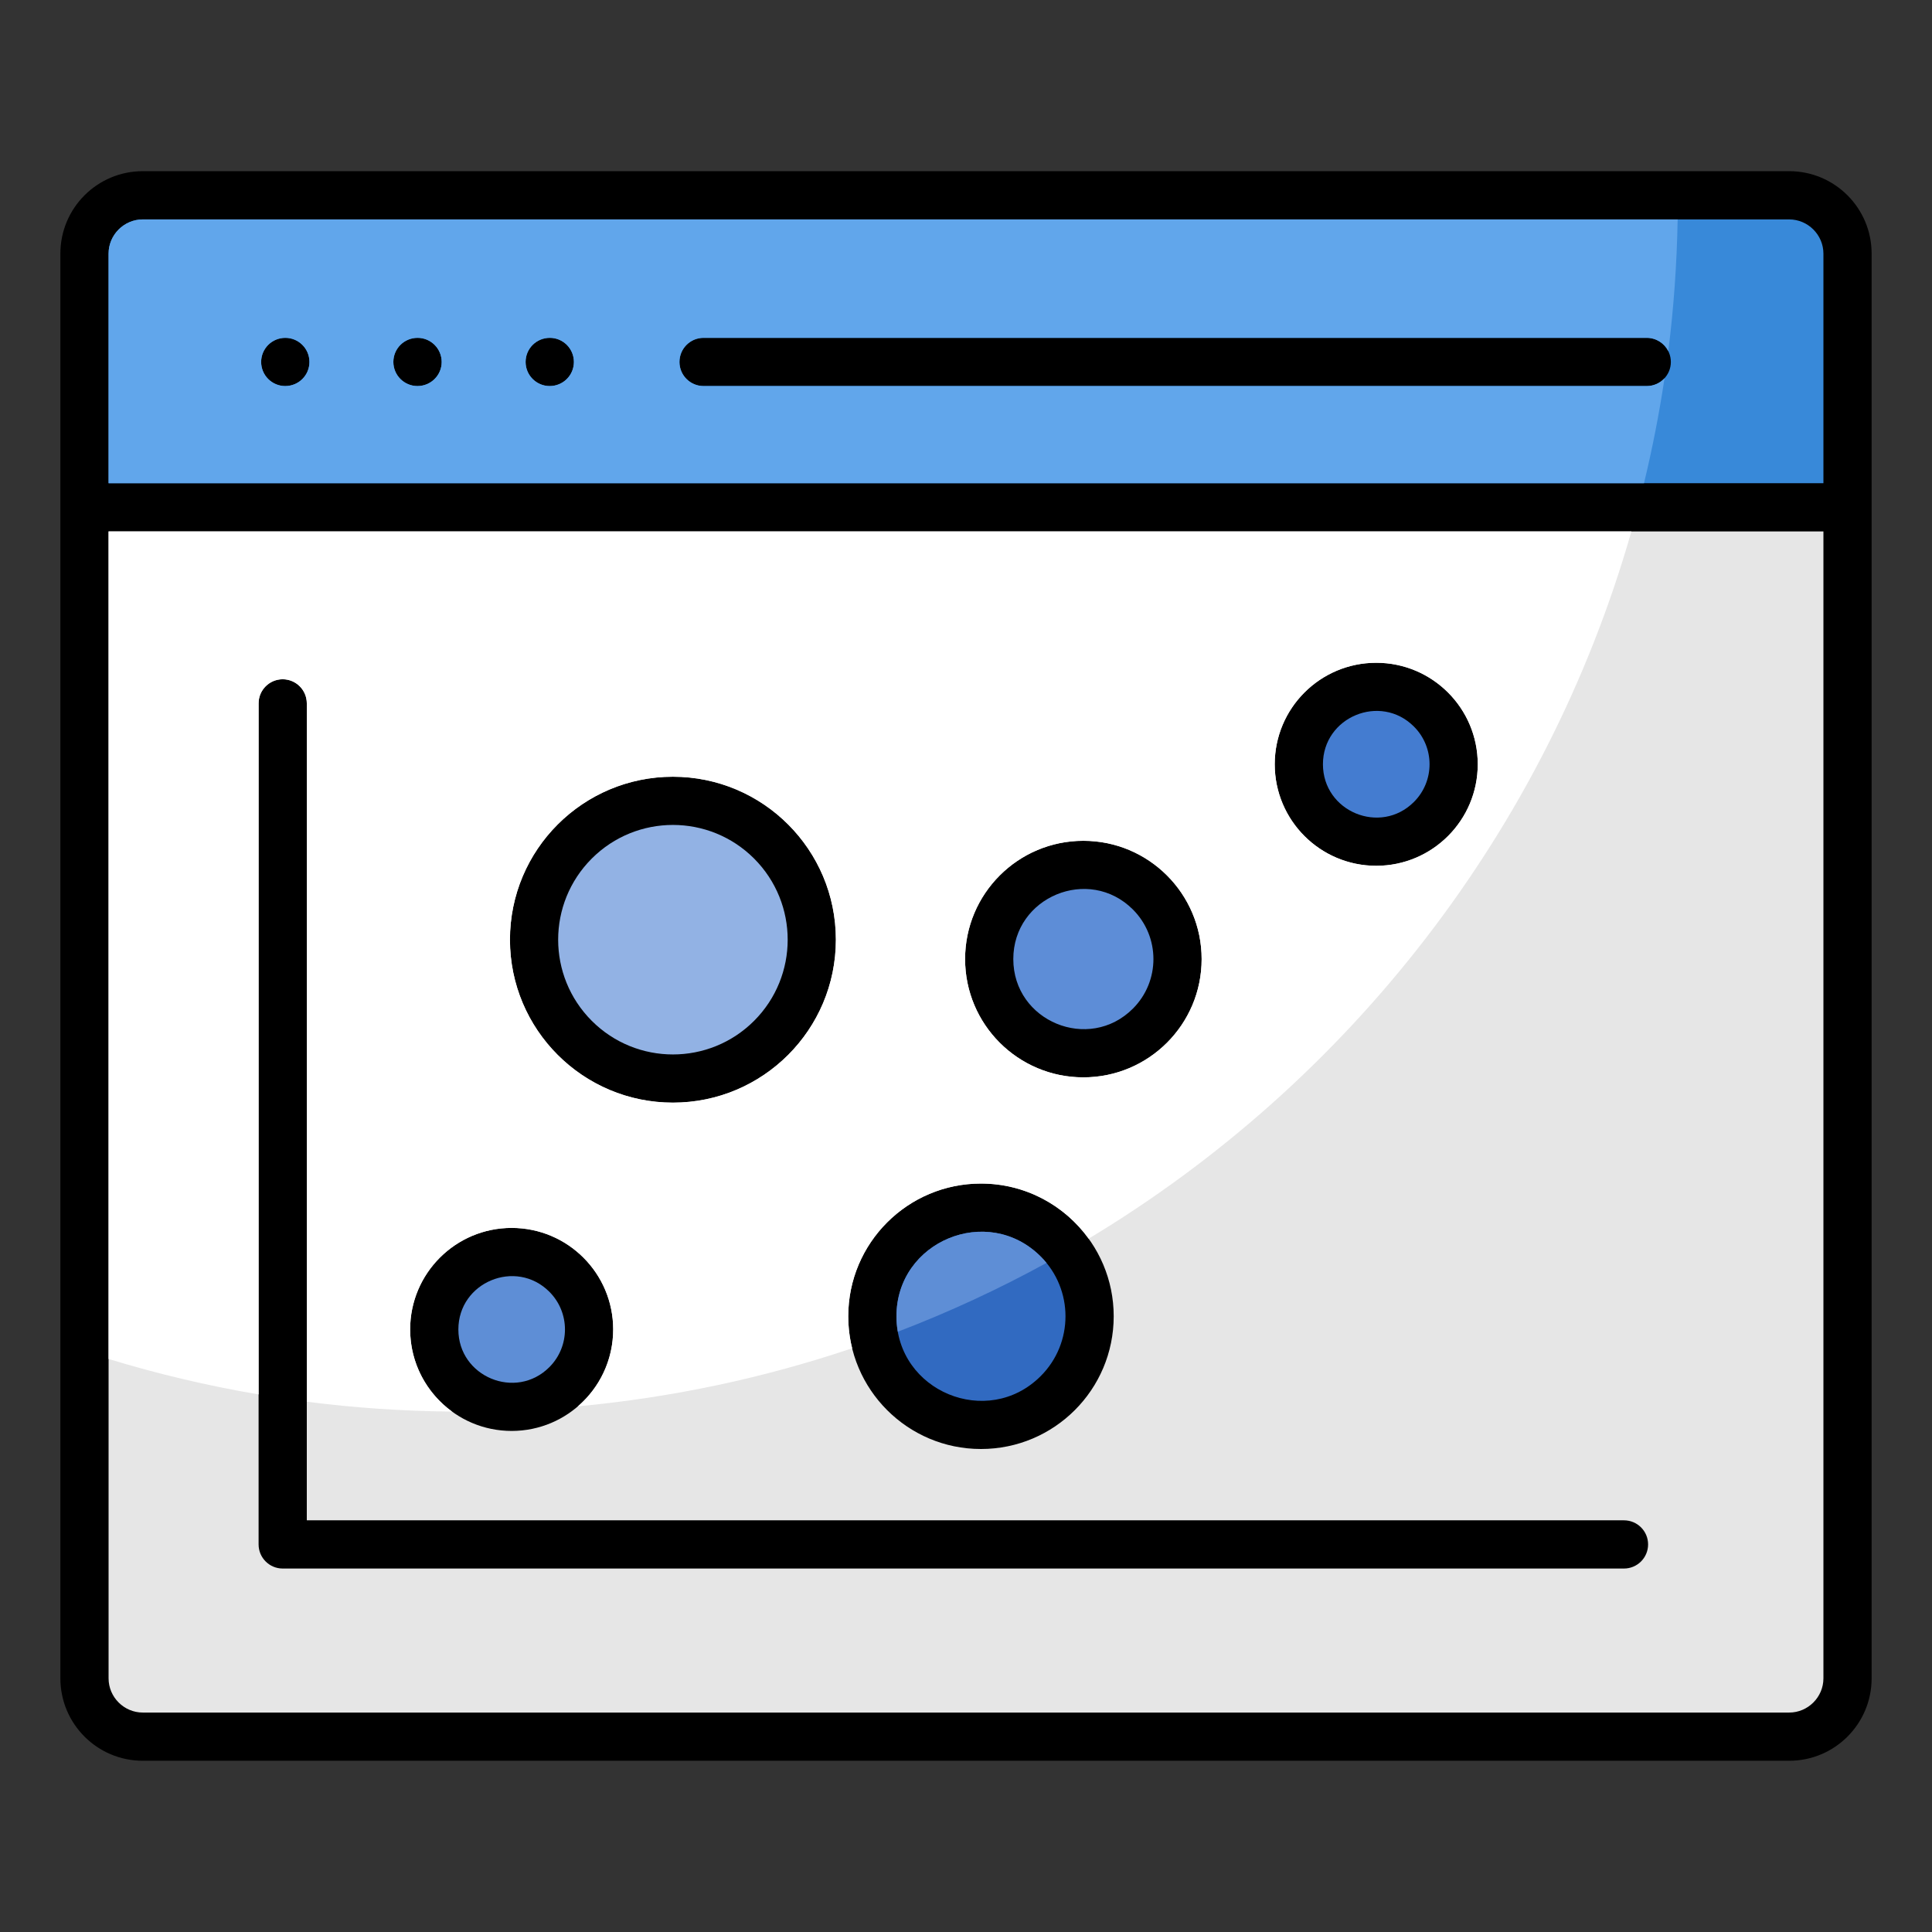
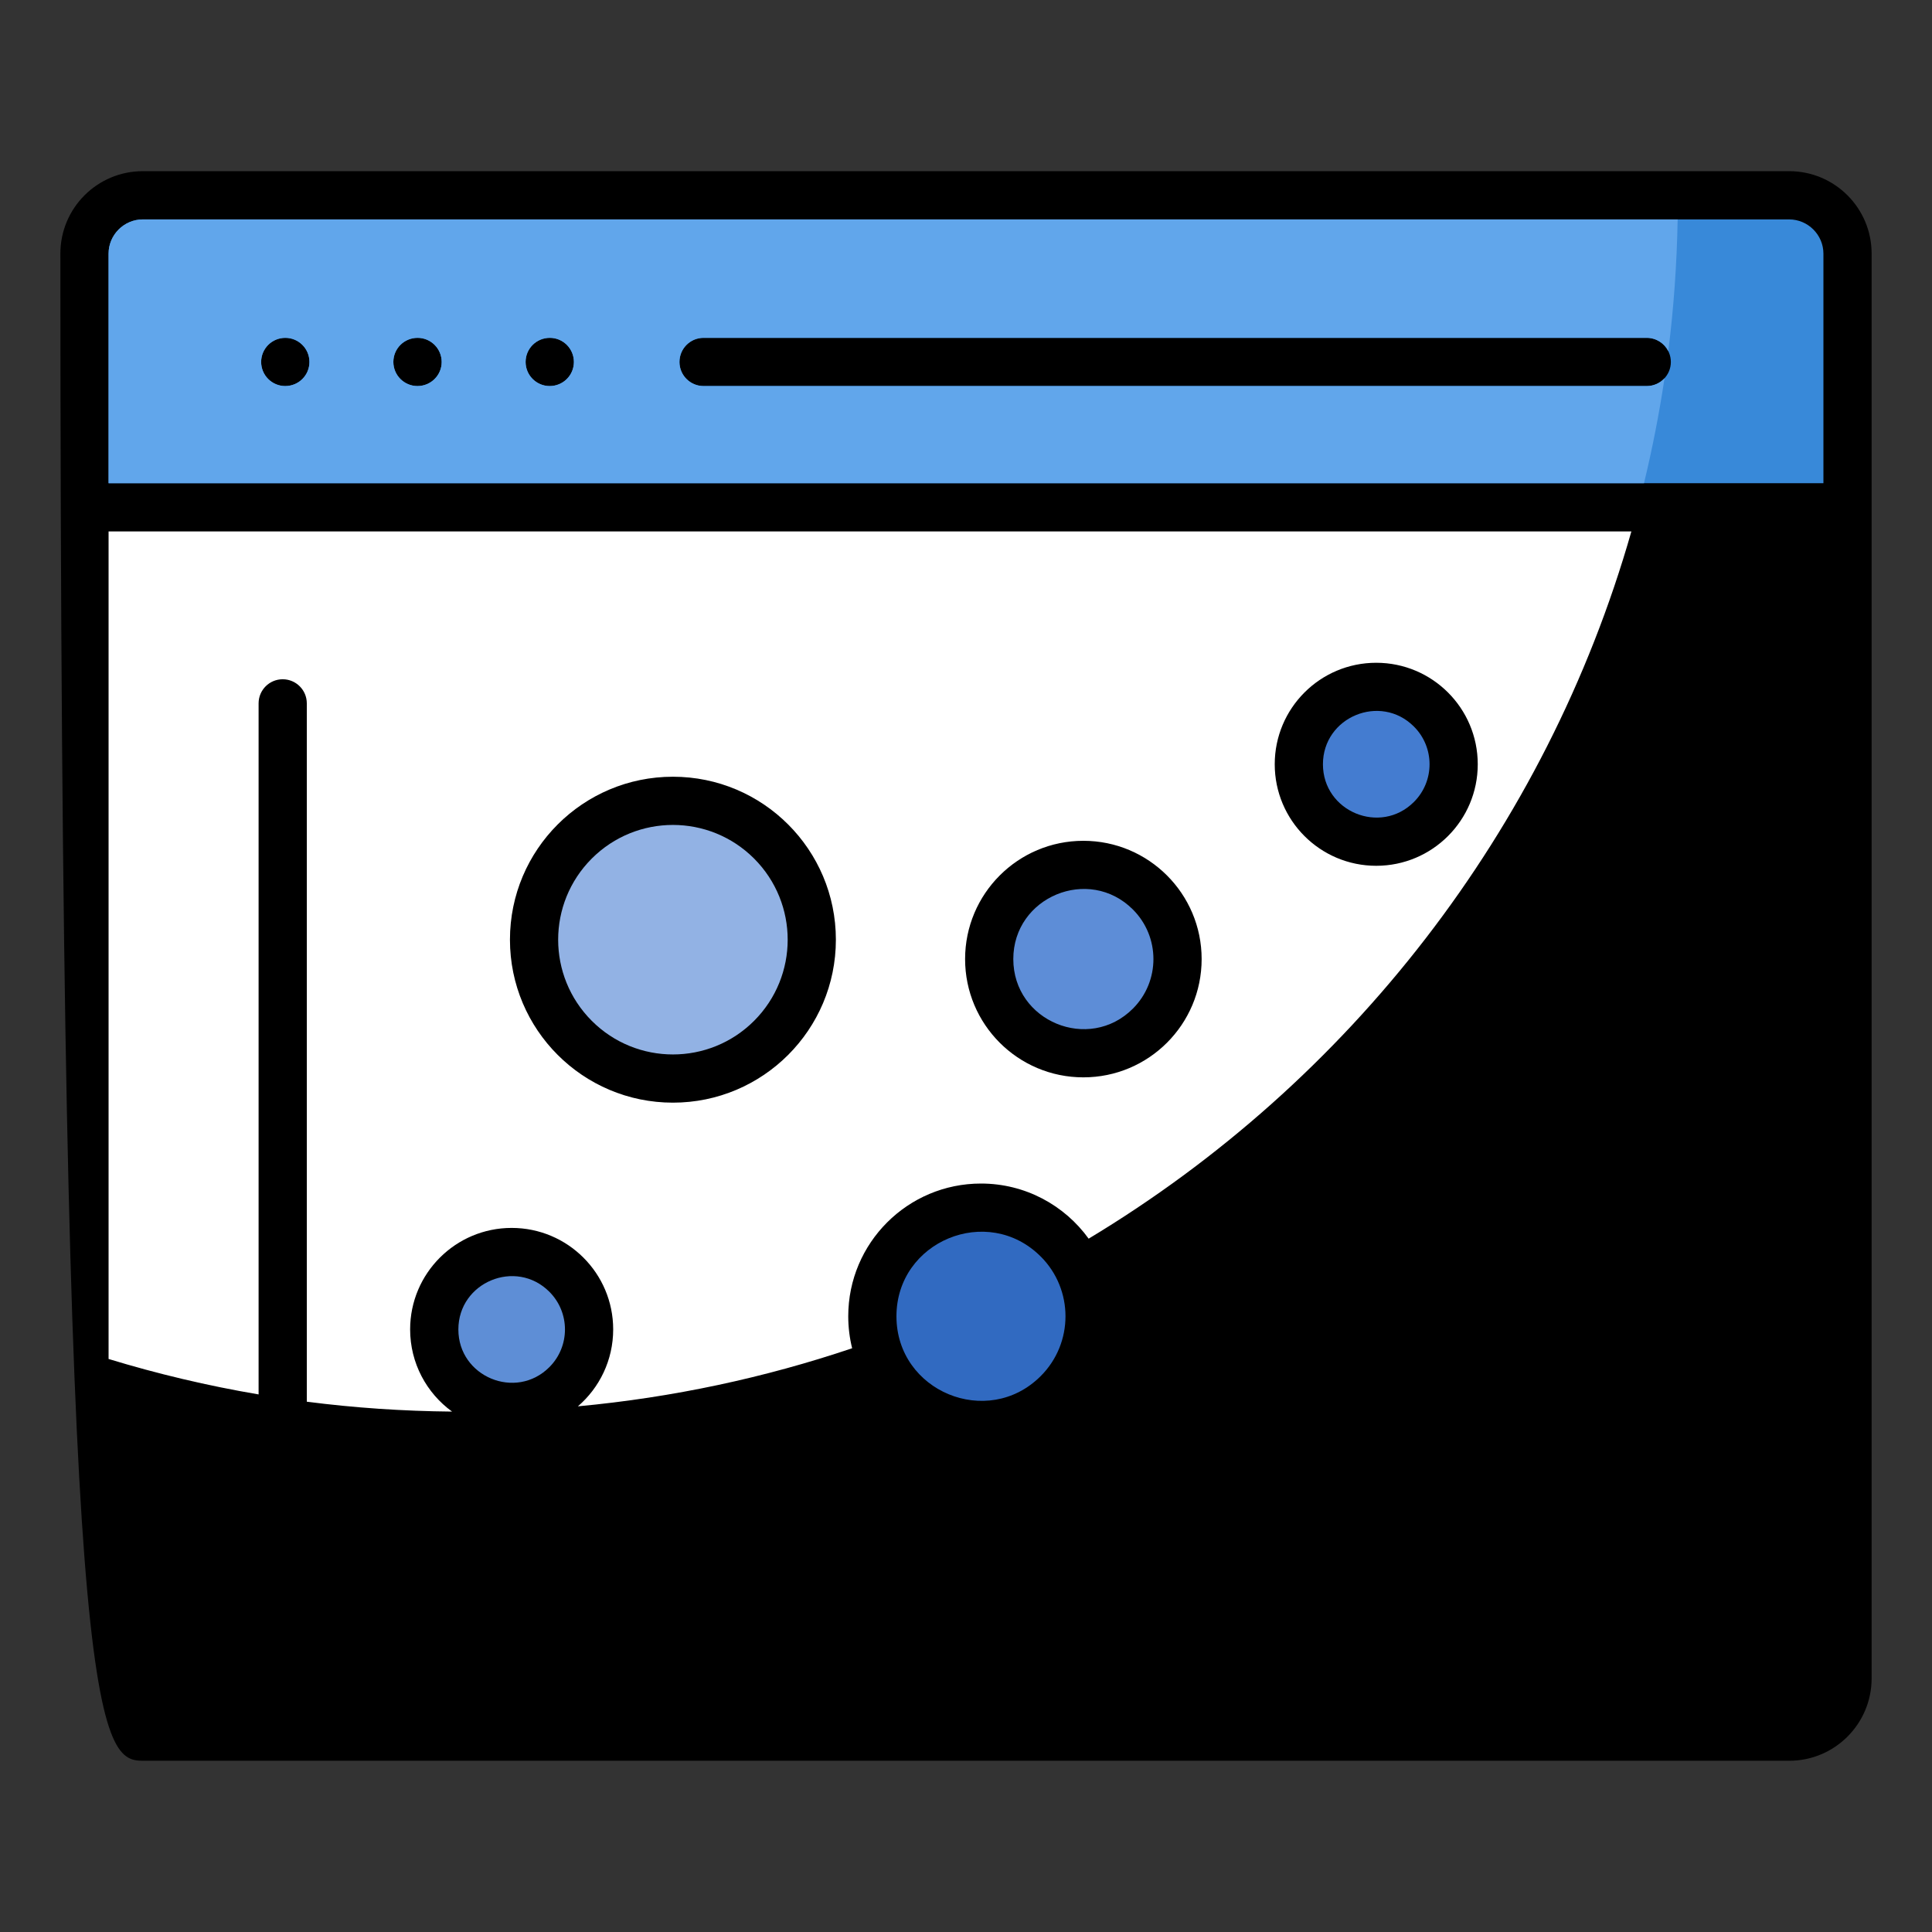
<svg xmlns="http://www.w3.org/2000/svg" width="60" height="60" viewBox="0 0 60 60" fill="none">
  <rect x="0" y="0" width="60" height="60" fill="#333333" stroke="none" />
-   <path d="M55.566 5.316H4.434C3.021 5.316 1.875 6.462 1.875 7.876V52.122C1.875 53.536 3.021 54.682 4.434 54.682H55.566C56.979 54.682 58.125 53.536 58.125 52.122V7.876C58.125 6.462 56.979 5.316 55.566 5.316Z" fill="black" />
+   <path d="M55.566 5.316H4.434C3.021 5.316 1.875 6.462 1.875 7.876C1.875 53.536 3.021 54.682 4.434 54.682H55.566C56.979 54.682 58.125 53.536 58.125 52.122V7.876C58.125 6.462 56.979 5.316 55.566 5.316Z" fill="black" />
  <path fill-rule="evenodd" clip-rule="evenodd" d="M55.565 6.814H4.434C3.851 6.814 3.372 7.294 3.372 7.877V15.007H56.628V7.877C56.628 7.294 56.148 6.814 55.565 6.814ZM8.861 10.492C9.275 10.492 9.61 10.827 9.61 11.241C9.61 11.654 9.276 11.989 8.858 11.989C8.445 11.989 8.11 11.654 8.11 11.241C8.11 10.827 8.444 10.492 8.861 10.492ZM12.968 10.492C13.381 10.492 13.717 10.827 13.717 11.241C13.717 11.654 13.382 11.989 12.965 11.989C12.552 11.989 12.216 11.654 12.216 11.241C12.216 10.827 12.55 10.492 12.968 10.492ZM17.075 10.492C17.488 10.492 17.823 10.827 17.823 11.241C17.823 11.654 17.489 11.989 17.071 11.989C16.658 11.989 16.323 11.654 16.323 11.241C16.323 10.827 16.657 10.492 17.075 10.492ZM21.849 11.989C21.436 11.989 21.101 11.654 21.101 11.241C21.101 10.827 21.436 10.492 21.849 10.492H51.141C51.555 10.492 51.89 10.827 51.89 11.241C51.89 11.654 51.555 11.989 51.141 11.989H21.849Z" fill="#3889D9" />
  <path fill-rule="evenodd" clip-rule="evenodd" d="M52.101 6.814H4.434C3.851 6.814 3.372 7.294 3.372 7.877V15.007H51.056C51.314 13.937 51.528 12.85 51.693 11.747C51.556 11.896 51.359 11.989 51.141 11.989H21.849C21.436 11.989 21.101 11.654 21.101 11.241C21.101 10.827 21.436 10.492 21.849 10.492H51.141C51.434 10.492 51.687 10.66 51.81 10.904C51.98 9.562 52.076 8.197 52.101 6.815L52.101 6.814ZM8.861 10.492C9.275 10.492 9.61 10.827 9.61 11.241C9.61 11.654 9.276 11.989 8.858 11.989C8.445 11.989 8.11 11.654 8.11 11.241C8.11 10.827 8.444 10.492 8.861 10.492ZM12.968 10.492C13.381 10.492 13.717 10.827 13.717 11.241C13.717 11.654 13.382 11.989 12.965 11.989C12.552 11.989 12.216 11.654 12.216 11.241C12.216 10.827 12.55 10.492 12.968 10.492ZM17.075 10.492C17.488 10.492 17.823 10.827 17.823 11.241C17.823 11.654 17.489 11.989 17.071 11.989C16.658 11.989 16.323 11.654 16.323 11.241C16.323 10.827 16.657 10.492 17.075 10.492Z" fill="#61A6EB" />
-   <path fill-rule="evenodd" clip-rule="evenodd" d="M3.372 16.504V52.123C3.372 52.706 3.851 53.185 4.434 53.185H55.566C56.148 53.185 56.628 52.706 56.628 52.123V16.504H3.372ZM8.031 21.843C8.031 21.43 8.366 21.095 8.779 21.095C9.193 21.095 9.528 21.43 9.528 21.843V47.215H50.434C50.848 47.215 51.183 47.55 51.183 47.963C51.183 48.377 50.848 48.712 50.434 48.712H8.779C8.366 48.712 8.031 48.377 8.031 47.963V21.843ZM42.74 20.583C44.481 20.583 45.893 21.994 45.893 23.735C45.893 25.476 44.481 26.888 42.74 26.888C40.999 26.888 39.588 25.476 39.588 23.735C39.588 21.994 40.999 20.583 42.74 20.583ZM33.645 26.112C35.673 26.112 37.318 27.757 37.318 29.785C37.318 31.814 35.673 33.458 33.645 33.458C31.616 33.458 29.972 31.814 29.972 29.785C29.972 27.757 31.616 26.112 33.645 26.112ZM20.898 24.122C23.693 24.122 25.959 26.388 25.959 29.183C25.959 31.977 23.693 34.243 20.898 34.243C18.104 34.243 15.837 31.977 15.837 29.183C15.837 26.388 18.103 24.122 20.898 24.122ZM30.465 36.756C32.741 36.756 34.587 38.602 34.587 40.878C34.587 43.154 32.742 45 30.465 45C28.189 45 26.343 43.154 26.343 40.878C26.343 38.602 28.189 36.756 30.465 36.756ZM15.89 38.134C17.631 38.134 19.043 39.545 19.043 41.286C19.043 43.027 17.631 44.439 15.89 44.439C14.149 44.439 12.738 43.027 12.738 41.286C12.738 39.545 14.149 38.134 15.89 38.134Z" fill="#E6E6E6" />
  <path fill-rule="evenodd" clip-rule="evenodd" d="M3.372 16.504V42.204C4.887 42.666 6.442 43.035 8.031 43.305V21.843C8.031 21.43 8.366 21.095 8.779 21.095C9.193 21.095 9.528 21.43 9.528 21.843V43.531C11.006 43.722 12.512 43.824 14.039 43.838C13.25 43.265 12.737 42.336 12.737 41.286C12.737 39.545 14.149 38.134 15.89 38.134C17.631 38.134 19.043 39.545 19.043 41.286C19.043 42.241 18.618 43.097 17.947 43.675C20.898 43.4 23.75 42.787 26.464 41.871C26.385 41.553 26.343 41.22 26.343 40.878C26.343 38.602 28.189 36.756 30.465 36.756C31.841 36.756 33.06 37.431 33.809 38.468C41.9 33.6 48.015 25.784 50.664 16.504H3.372V16.504ZM42.74 20.583C44.481 20.583 45.893 21.994 45.893 23.735C45.893 25.476 44.481 26.888 42.74 26.888C40.999 26.888 39.588 25.476 39.588 23.735C39.588 21.994 40.999 20.583 42.74 20.583ZM33.645 26.112C35.673 26.112 37.318 27.757 37.318 29.785C37.318 31.814 35.673 33.458 33.645 33.458C31.616 33.458 29.972 31.814 29.972 29.785C29.972 27.757 31.616 26.112 33.645 26.112ZM20.898 24.122C23.693 24.122 25.959 26.388 25.959 29.183C25.959 31.977 23.693 34.244 20.898 34.244C18.104 34.244 15.837 31.977 15.837 29.183C15.837 26.388 18.103 24.122 20.898 24.122Z" fill="white" />
  <path fill-rule="evenodd" clip-rule="evenodd" d="M17.061 40.117C16.021 39.077 14.235 39.817 14.235 41.288C14.235 42.758 16.021 43.498 17.061 42.458C17.707 41.812 17.707 40.763 17.061 40.117Z" fill="#5E8ED6" />
  <path fill-rule="evenodd" clip-rule="evenodd" d="M32.321 39.023C30.672 37.373 27.84 38.547 27.84 40.879C27.84 43.21 30.672 44.384 32.321 42.735C33.346 41.71 33.346 40.047 32.321 39.022V39.023Z" fill="#316AC1" />
-   <path fill-rule="evenodd" clip-rule="evenodd" d="M32.321 39.023C30.672 37.373 27.84 38.547 27.84 40.879C27.84 41.044 27.855 41.205 27.882 41.358C29.476 40.748 31.019 40.033 32.5 39.221C32.445 39.152 32.385 39.086 32.321 39.023Z" fill="#5E8ED6" />
  <path fill-rule="evenodd" clip-rule="evenodd" d="M23.419 26.663C22.027 25.271 19.77 25.271 18.378 26.663C16.986 28.055 16.986 30.311 18.378 31.703C19.77 33.095 22.027 33.095 23.419 31.703C24.81 30.311 24.81 28.055 23.419 26.663Z" fill="#92B2E4" />
  <path fill-rule="evenodd" clip-rule="evenodd" d="M35.184 28.246C33.817 26.879 31.469 27.852 31.469 29.785C31.469 31.718 33.817 32.69 35.184 31.323C36.033 30.474 36.033 29.096 35.184 28.246Z" fill="#5D8DD7" />
  <path fill-rule="evenodd" clip-rule="evenodd" d="M43.911 22.564C42.871 21.524 41.085 22.264 41.085 23.735C41.085 25.206 42.871 25.945 43.911 24.905C44.558 24.259 44.558 23.21 43.911 22.564Z" fill="#447CD0" />
</svg>